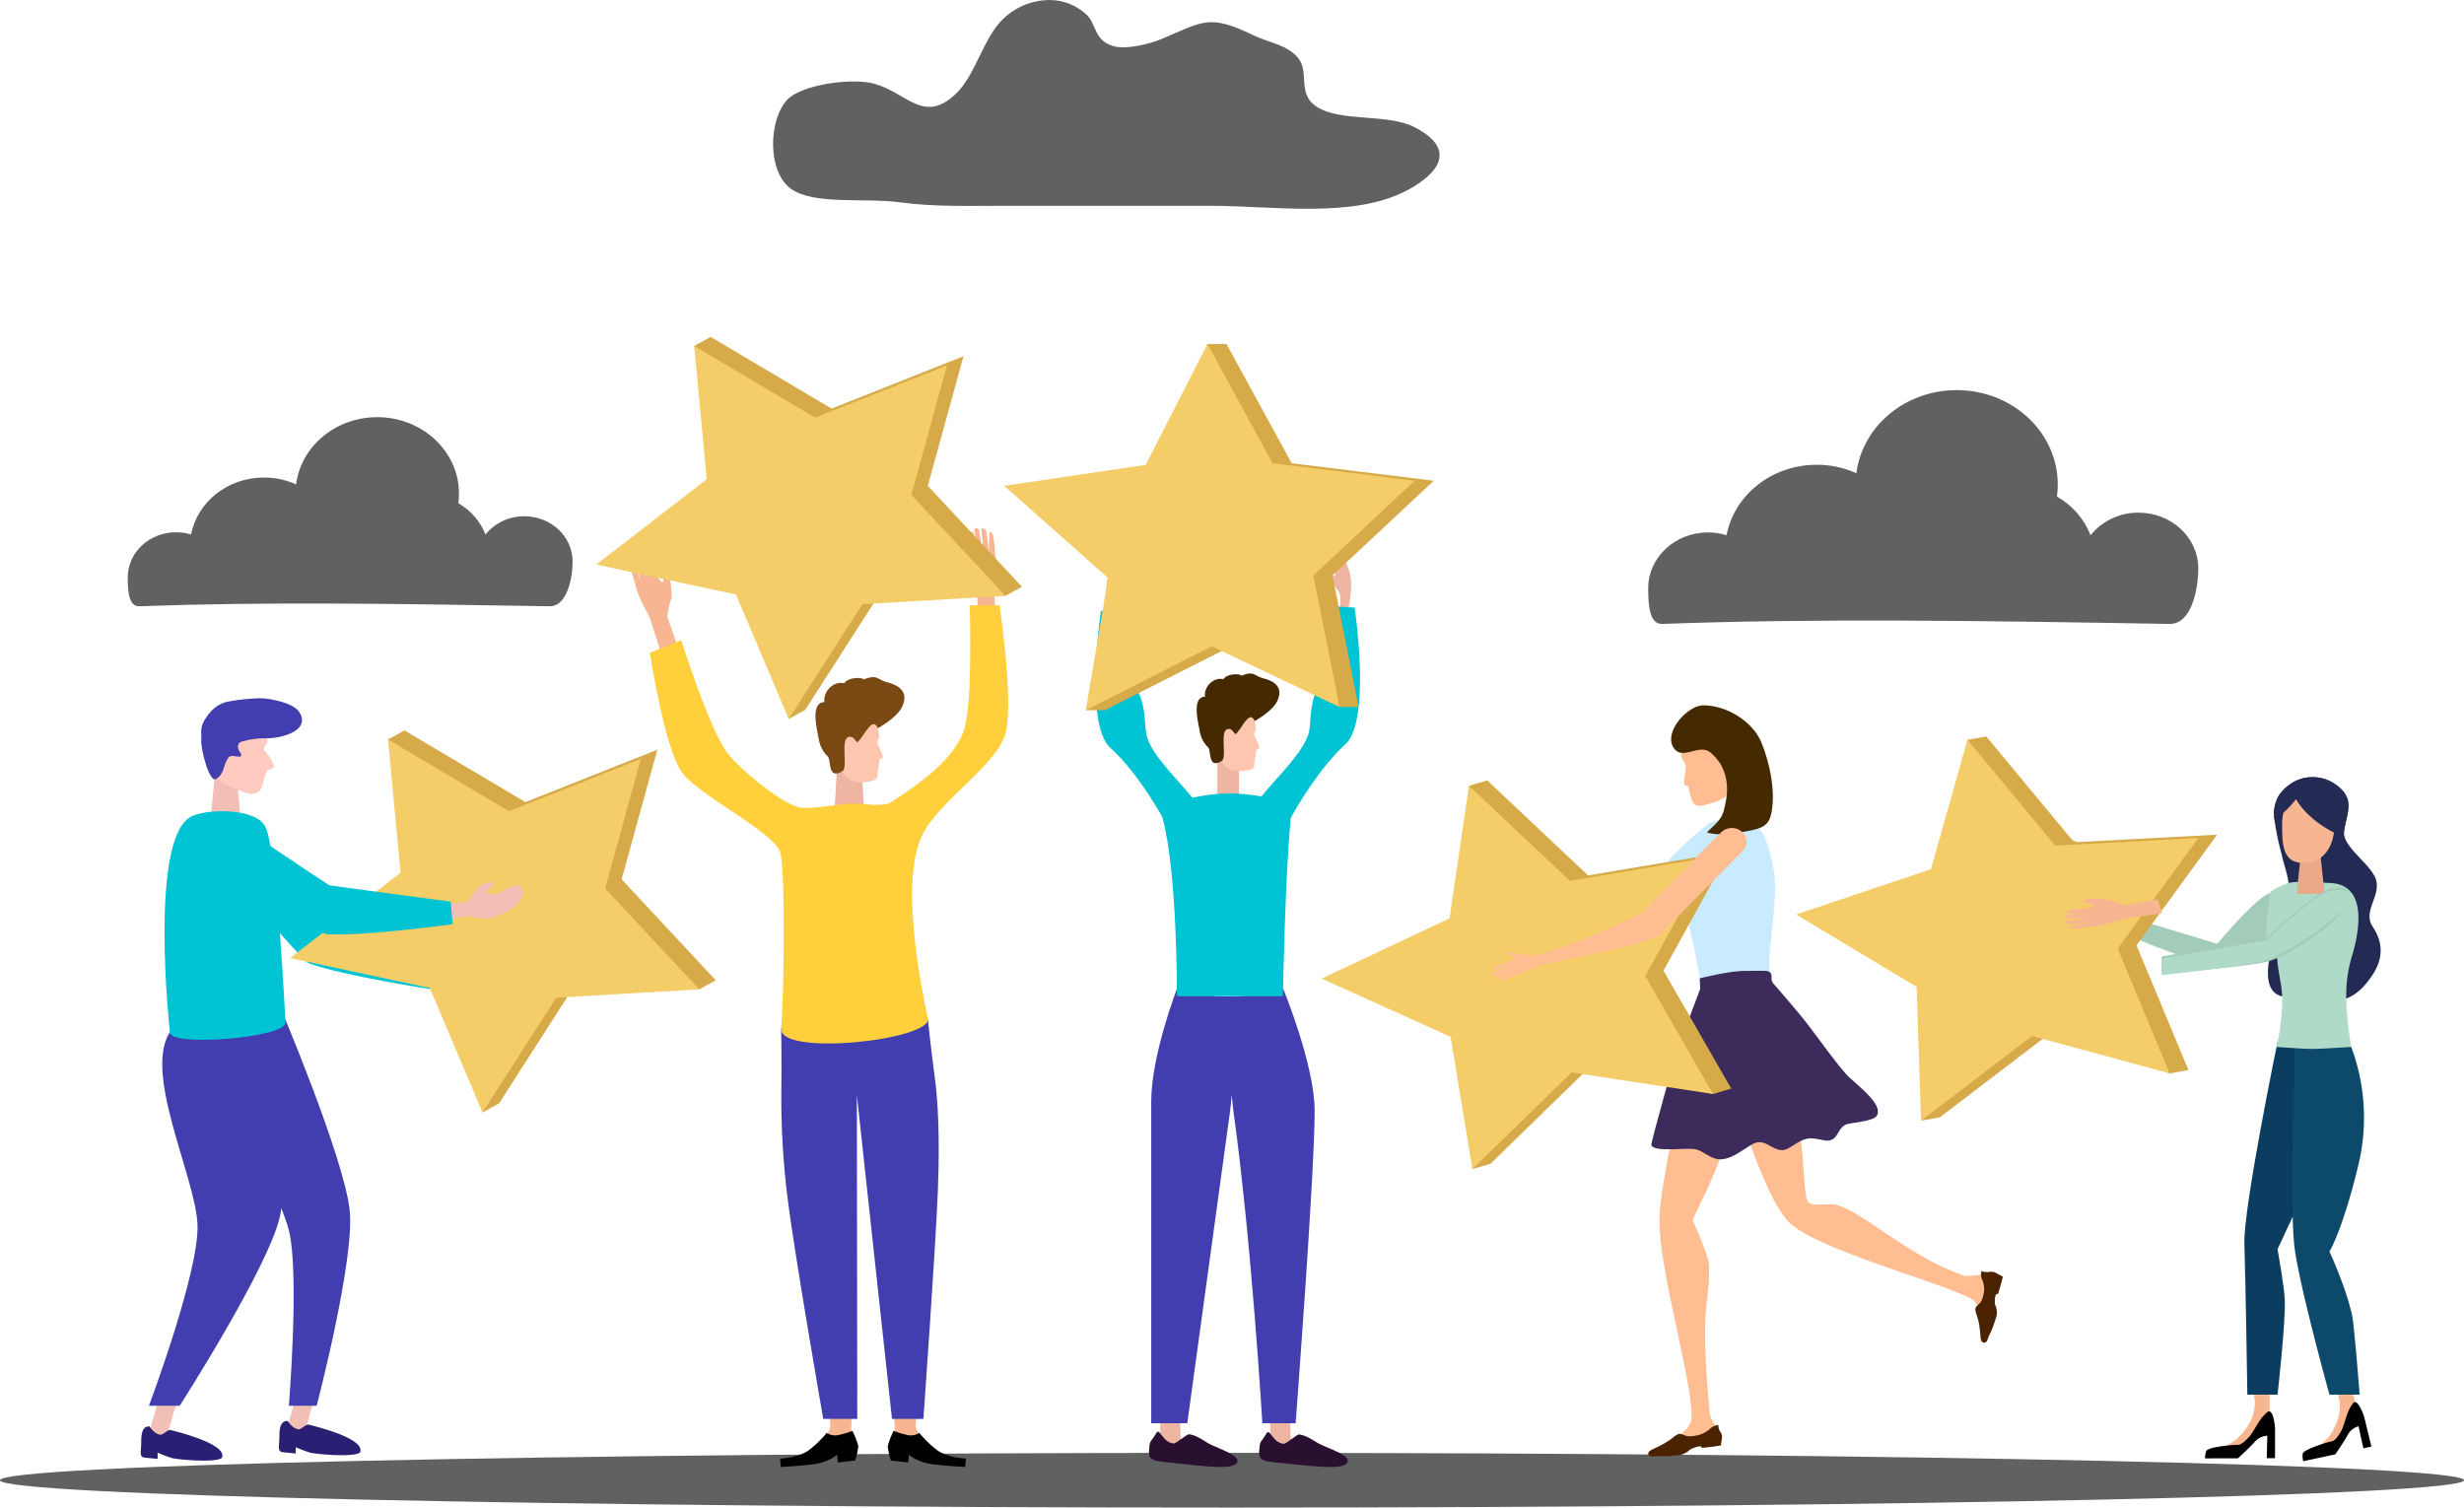
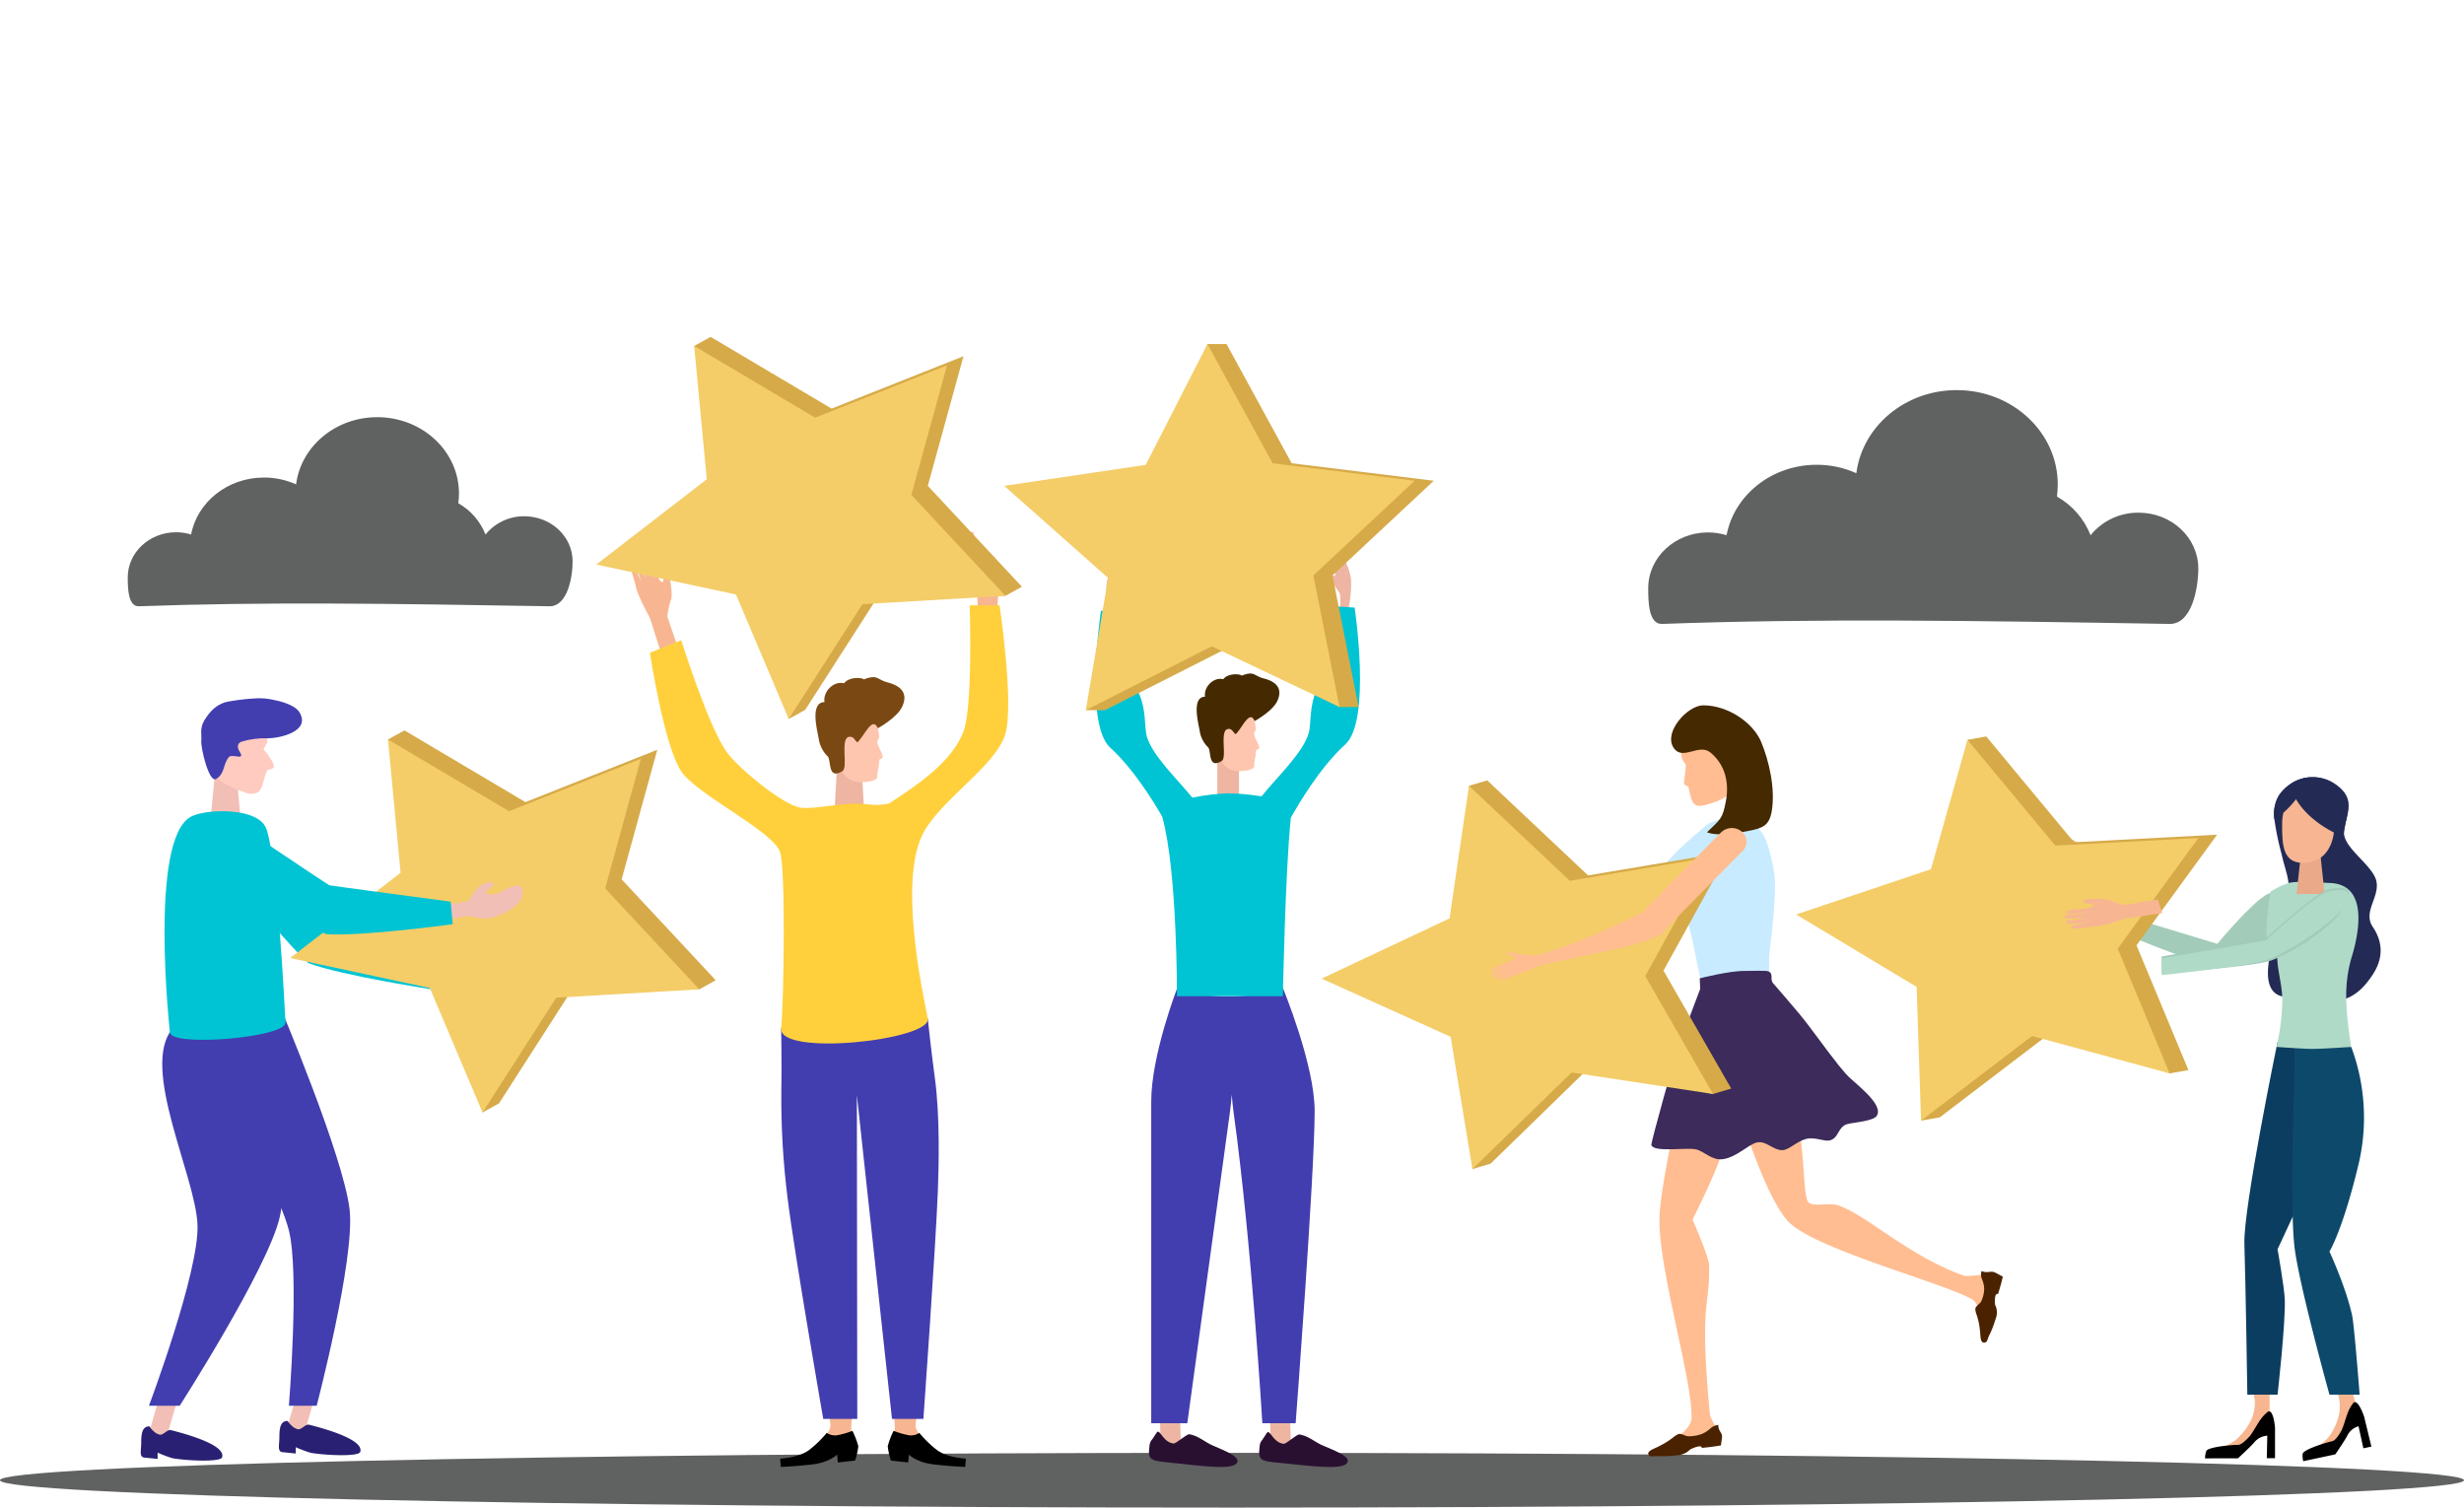
<svg xmlns="http://www.w3.org/2000/svg" xmlns:xlink="http://www.w3.org/1999/xlink" id="Group_5055" data-name="Group 5055" width="606.336" height="370.976" viewBox="0 0 606.336 370.976">
  <defs>
    <clipPath id="clip-path">
      <path id="Path_4415" data-name="Path 4415" d="M3288.914,1004.726a23.75,23.75,0,0,0-9.775-2.079c-11.086,0-20.3,7.48-22.173,17.33a15.649,15.649,0,0,0-4.579-.681c-8.116,0-14.7,6.144-14.7,13.724,0,3.344.091,8.91,3.412,8.79,38.062-1.375,76.039-.825,124.891,0,5.442.092,7.059-8.687,7.059-13.654,0-7.579-6.58-13.723-14.7-13.723a15.032,15.032,0,0,0-11.806,5.55,18.87,18.87,0,0,0-8.275-9.512,21.9,21.9,0,0,0,.2-2.973c0-12.826-11.134-23.223-24.87-23.223-12.731,0-23.226,8.932-24.693,20.45" transform="translate(-3237.69 -984.275)" fill="#606161" />
    </clipPath>
    <clipPath id="clip-path-2">
-       <path id="Path_4416" data-name="Path 4416" d="M2302.556,516.862c-4.194,4.8-6.19,13.134-10.683,17.443-7.9,7.575-11.988-.1-20-2.394-5.61-1.6-18.117.162-21.6,3.963-4.577,4.994-4.877,17.622.946,21.841,5.635,4.084,18.193,2.158,26.959,3.354,8.291,1.131,16.838.839,25.344.839h50.938c15.687,0,35.533,3.274,48.777-4,7.357-4.044,11.946-9.894,1.532-15.3-6.789-3.522-18.355-1.193-24.264-5.141-4.708-3.145-1.658-8.329-4.383-11.839-2.56-3.3-7.408-3.908-10.819-5.559-11.2-5.423-12.435-3.6-22.869.8-2.973,1.252-8.51,2.552-11.492,1.843-5.131-1.221-4.5-5.474-6.9-7.772a13.2,13.2,0,0,0-9.284-3.663,16.515,16.515,0,0,0-12.2,5.593" transform="translate(-2246.842 -511.27)" fill="#606161" />
-     </clipPath>
+       </clipPath>
    <clipPath id="clip-path-3">
      <path id="Path_4417" data-name="Path 4417" d="M1557.62,1033.6a19.214,19.214,0,0,0-7.906-1.682c-8.965,0-16.418,6.049-17.932,14.016a12.646,12.646,0,0,0-3.7-.55c-6.564,0-11.886,4.969-11.886,11.1,0,2.705.075,7.207,2.759,7.11,30.782-1.111,61.5-.667,101,0,4.4.074,5.709-7.026,5.709-11.043,0-6.129-5.321-11.1-11.885-11.1a12.16,12.16,0,0,0-9.549,4.489,15.253,15.253,0,0,0-6.692-7.692,17.781,17.781,0,0,0,.163-2.4c0-10.373-9-18.782-20.113-18.782-10.3,0-18.783,7.224-19.97,16.539" transform="translate(-1516.193 -1017.06)" fill="#606161" />
    </clipPath>
    <clipPath id="clip-path-4">
      <path id="Path_4418" data-name="Path 4418" d="M1371.557,2255.455c0,3.719,135.733,6.733,303.168,6.733s303.168-3.015,303.168-6.733-135.733-6.734-303.168-6.734-303.168,3.015-303.168,6.734" transform="translate(-1371.557 -2248.72)" fill="#606161" />
    </clipPath>
    <clipPath id="clip-path-5">
      <path id="Path_4422" data-name="Path 4422" d="M2694.714,1711.286a39.89,39.89,0,0,1-13.365-1.979s-6.37,16.439-6.37,27.827V1816.3h8.875s8.967-65.488,10.489-76.5c.189-1.361.337-2.824.454-4.343.117,1.519.265,2.981.454,4.343,4.469,32.338,7.075,76.5,7.075,76.5h8.193s4.679-61.46,4.679-76.846c0-11.388-7.821-30.252-7.821-30.252a45.881,45.881,0,0,1-12.661,2.086" transform="translate(-2674.979 -1709.2)" fill="none" />
    </clipPath>
    <linearGradient id="linear-gradient" x1="-14.456" y1="1.279" x2="-14.451" y2="1.279" gradientUnits="objectBoundingBox">
      <stop offset="0" stop-color="#211970" />
      <stop offset="1" stop-color="#423eb0" />
    </linearGradient>
    <clipPath id="clip-path-6">
      <path id="Path_4427" data-name="Path 4427" d="M2666.459,1266.661c-2.089,4.257-1.376,8.619-2.157,11.1-1.517,4.816-7.638,10.486-11.54,15.358a57.912,57.912,0,0,0-8.223-.758,52.671,52.671,0,0,0-8.809,1.074c-3.907-4.758-9.673-10.209-11.138-14.863-.782-2.483-.069-6.843-2.159-11.1-4.055-8.265-3.816-20.322-3.816-20.322l-5.388.322s-4.191,27.831,2.312,33.693c5.581,5.031,10.553,13.081,12.773,16.948,3.758,13.372,3.625,44.184,3.625,44.184h26.068s.6-31.31,1.971-43.932c1.792-3.222,7.215-12.459,13.375-18.012,6.5-5.862,2.312-33.693,2.312-33.693l-5.389-.322s.24,12.057-3.817,20.322" transform="translate(-2611.9 -1246.339)" fill="none" />
    </clipPath>
    <linearGradient id="linear-gradient-2" x1="-7.976" y1="2.407" x2="-7.973" y2="2.407" gradientUnits="objectBoundingBox">
      <stop offset="0" stop-color="#00acac" />
      <stop offset="1" stop-color="#00c4d3" />
    </linearGradient>
    <clipPath id="clip-path-7">
      <path id="Path_4436" data-name="Path 4436" d="M2255.991,1748.6s.172,9.56.039,15.979a196.178,196.178,0,0,0,1.546,25.858c1.663,13.579,8.774,54.317,8.774,54.317h8.373l-.1-79.669,8.642,79.669h7.724s3.033-42.25,3.572-56.333c.218-5.692.538-18.069-.735-27.476-.953-7.044-1.751-14.717-1.751-14.717Z" transform="translate(-2255.991 -1746.226)" fill="none" />
    </clipPath>
    <linearGradient id="linear-gradient-3" x1="-12.485" y1="1.314" x2="-12.479" y2="1.314" xlink:href="#linear-gradient" />
    <clipPath id="clip-path-8">
      <path id="Path_4439" data-name="Path 4439" d="M2306.771,1332.825c-.7-.593-3.839-.56-4.894.952-2.584-.671-5.254,2.1-4.821,4.629-3.639.031-1.794,6.947-1.433,8.968a7.633,7.633,0,0,0,2.247,4.432c.876.927-.113,5.866,3.592,3.6,1.454-.808-.517-7.635,1.426-8.386a1.316,1.316,0,0,1,1.582.58c.351.427.583.855.832.593,1.709-1.791,3.582-6.384,4.881-3.337,0,0,4.719-2.585,5.985-5.3,1.445-3.1.016-5.073-3.576-5.992-1.863-.476-2.319-1.3-3.571-1.3a6.291,6.291,0,0,0-2.25.56" transform="translate(-2294.835 -1332.265)" fill="none" />
    </clipPath>
    <linearGradient id="linear-gradient-4" x1="-20.555" y1="8.393" x2="-20.546" y2="8.393" gradientUnits="objectBoundingBox">
      <stop offset="0" stop-color="#452900" />
      <stop offset="1" stop-color="#7a4913" />
    </linearGradient>
    <clipPath id="clip-path-9">
      <path id="Path_4440" data-name="Path 4440" d="M2186.073,1245.221s.849,25.141-1.6,31.251c-2.75,6.856-9.983,12.191-18.257,17.513a14.521,14.521,0,0,1-5.4.181,30.5,30.5,0,0,0-5.016-.075c-4.027.367-8.44,1.195-11.139.946-4.167-.383-15.169-9.463-18.168-13.415-4.612-6.075-11.4-27.816-11.4-27.816l-7.723,3.091s3.456,22.816,7.723,29.19c3.8,5.682,22.531,14.658,24.312,19.845,1.407,4.1.938,36.614.267,43.341-.709,7.1,37.157,2.911,36.085-2.373-1.746-8.609-6.815-33.293-1.469-44.912,3.942-8.568,18.417-17.222,20.61-25.3,2.072-7.634-1.472-31.471-1.472-31.471Z" transform="translate(-2107.372 -1245.221)" fill="none" />
    </clipPath>
    <linearGradient id="linear-gradient-5" x1="-5.112" y1="2.08" x2="-5.11" y2="2.08" gradientUnits="objectBoundingBox">
      <stop offset="0" stop-color="#de9100" />
      <stop offset="1" stop-color="#ffd03c" />
    </linearGradient>
    <clipPath id="clip-path-10">
      <path id="Path_4445" data-name="Path 4445" d="M1606.464,1358.594c-3.119.427-4.909,2.368-6.328,4.683-1.218,1.986-.63,3.689-.766,4.928-.2,1.84,1.917,10.526,3.622,9.528,2.23-1.3,1.652-3.568,3.162-5.388.322-.389,1.063-.294,1.733-.2,1.006.142,1.852.284.884-1.209-.619-.954-.549-2.064.541-2.41a20.157,20.157,0,0,1,6.372-.819c3.159,0,10.628-1.743,7.87-6.343-1.186-1.977-4.894-2.843-7.148-3.264a15.741,15.741,0,0,0-2.884-.248,52.246,52.246,0,0,0-7.058.741" transform="translate(-1599.345 -1357.852)" fill="none" />
    </clipPath>
    <linearGradient id="linear-gradient-6" x1="-12.674" y1="9.977" x2="-12.666" y2="9.977" xlink:href="#linear-gradient" />
    <clipPath id="clip-path-11">
      <path id="Path_4450" data-name="Path 4450" d="M1576.784,1736.13s23.087,36.342,26.487,49.9c2.635,10.5,0,43.144,0,43.144h6.835s9.471-36.177,8.111-48.228c-1.479-13.106-17.212-50.2-17.212-50.2Z" transform="translate(-1576.784 -1730.741)" fill="none" />
    </clipPath>
    <linearGradient id="linear-gradient-7" x1="-8.008" y1="1.347" x2="-8.003" y2="1.347" xlink:href="#linear-gradient" />
    <clipPath id="clip-path-12">
      <path id="Path_4451" data-name="Path 4451" d="M1545.879,1743.906c-7.8,9.673,5.7,35.976,6.248,48.072.518,11.492-11.95,44.631-11.95,44.631h7.568s21.64-33.718,24.61-46.351c2.877-12.24-1.508-50.1-1.508-50.1s-1.782-.081-4.4-.081c-6.416,0-17.866.486-20.565,3.834" transform="translate(-1540.178 -1740.071)" fill="none" />
    </clipPath>
    <linearGradient id="linear-gradient-8" x1="-8.954" y1="1.354" x2="-8.948" y2="1.354" xlink:href="#linear-gradient" />
    <clipPath id="clip-path-13">
      <path id="Path_4453" data-name="Path 4453" d="M1605.744,1498.906a5.782,5.782,0,0,0-1.2,8.473s22.605,26.507,24.385,27.157c8.366,3.059,30.325,6.412,30.325,6.412s.6-2.577,1.32-5.44c0,0-27-12.119-27.186-12.291-.507-.462-18.57-23.191-18.57-23.191a6.635,6.635,0,0,0-5.142-2.368,6.75,6.75,0,0,0-3.933,1.247" transform="translate(-1603.208 -1497.659)" fill="none" />
    </clipPath>
    <linearGradient id="linear-gradient-9" x1="-4.786" y1="2.783" x2="-4.783" y2="2.783" xlink:href="#linear-gradient-2" />
    <clipPath id="clip-path-14">
      <path id="Path_4454" data-name="Path 4454" d="M1564.25,1496.229c-10.326,5.765-5.106,53.012-5.106,53.012,0,3.7,28.449,1.337,28.449-2.36,0,0-2.019-41.961-4.864-48.057-1.36-2.914-6.17-3.979-10.657-3.979-3.259,0-6.348.562-7.822,1.384" transform="translate(-1557.825 -1494.844)" fill="none" />
    </clipPath>
    <linearGradient id="linear-gradient-10" x1="-9.94" y1="3.107" x2="-9.934" y2="3.107" xlink:href="#linear-gradient-2" />
    <clipPath id="clip-path-15">
      <path id="Path_4458" data-name="Path 4458" d="M1582.63,1498.786a5.8,5.8,0,0,0,1.6,8.415s30.138,18.874,32.045,18.992c8.965.552,30.98-2.46,30.98-2.46s-.266-2.625-.5-5.558c0,0-29.659-3.921-29.895-4.031-.633-.3-25.217-16.854-25.217-16.854a6.765,6.765,0,0,0-3.7-1.089,6.614,6.614,0,0,0-5.312,2.584" transform="translate(-1581.464 -1496.201)" fill="none" />
    </clipPath>
    <linearGradient id="linear-gradient-11" x1="-5.215" y1="2.917" x2="-5.211" y2="2.917" xlink:href="#linear-gradient-2" />
  </defs>
  <g id="Group_4008" data-name="Group 4008" transform="translate(405.592 95.996)" clip-path="url(#clip-path)">
    <path id="Path_4769" data-name="Path 4769" d="M0,0,62.135.157l.325,137.468L.325,137.467Z" transform="translate(-2.202 57.581) rotate(-87.955)" fill="#606161" />
  </g>
  <g id="Group_4010" data-name="Group 4010" transform="translate(190.237)" clip-path="url(#clip-path-2)">
    <path id="Path_4766" data-name="Path 4766" d="M0,0,62.638.246l.634,172.693L.634,172.693Z" transform="matrix(0.055, -0.998, 0.998, 0.055, -4.644, 53.747)" fill="#606161" />
  </g>
  <g id="Group_4012" data-name="Group 4012" transform="translate(31.435 102.65)" clip-path="url(#clip-path-3)">
    <path id="Path_4770" data-name="Path 4770" d="M0,0,50.251.127,50.514,111.3.263,111.176Z" transform="translate(-1.781 46.568) rotate(-87.955)" fill="#606161" />
  </g>
  <g id="Group_4014" data-name="Group 4014" transform="translate(0 357.508)" clip-path="url(#clip-path-4)">
    <rect id="Rectangle_1663" data-name="Rectangle 1663" width="606.335" height="13.467" transform="translate(0)" fill="#606161" />
  </g>
  <path id="Path_4419" data-name="Path 4419" d="M2876.532,1182.474c1.231-.228,2.789,2.221,3.479,5.471s-.767,9-.647,10.169c.07.687-1.839.466-1.949.076-.185-.654.447-5.241-.147-6.146-.908-1.385-3.307-4.33-2.92-4.9.406-.6,1.181.725,1.732.835.366.072.094-.8.073-1.038-.2-2.391-.6-4.283.38-4.465" transform="translate(-2547.693 -1046.241)" fill="#edb5a2" />
  <path id="Path_4772" data-name="Path 4772" d="M0,0,4.965.008l.03,17.155L.03,17.155Z" transform="translate(285.236 341.401) rotate(-1.415)" fill="#edb5a2" />
  <path id="Path_4420" data-name="Path 4420" d="M2694.2,2254.431c-.264,2.05-6.357,1.448-13.862.609s-8.327-.354-7.8-4.468c.167-1.3.48-1.056,1.716-3.127.826-1.384,1.442,2.289,4.194,2.6.63.07,3.266-2.365,3.88-2.274,2.2.328,3.864,1.936,5.628,2.7,3.625,1.56,6.4,2.7,6.242,3.966" transform="translate(-2389.674 -1894.84)" fill="#291031" />
  <path id="Path_4771" data-name="Path 4771" d="M0,0,4.964.01,5,17.166l-4.964-.01Z" transform="translate(312.241 341.502) rotate(-1.811)" fill="#edb5a2" />
  <path id="Path_4421" data-name="Path 4421" d="M2819.005,2254.81c-.249,2.052-6.346,1.489-13.857.7s-8.329-.3-7.831-4.418c.156-1.3.472-1.06,1.694-3.138.815-1.389,1.459,2.28,4.211,2.57.63.066,3.248-2.387,3.864-2.3,2.2.314,3.879,1.911,5.649,2.661,3.635,1.537,6.423,2.663,6.271,3.927" transform="translate(-2487.346 -1895.242)" fill="#291031" />
  <g id="Group_4018" data-name="Group 4018" transform="translate(283.29 243.12)" clip-path="url(#clip-path-5)">
    <rect id="Rectangle_1667" data-name="Rectangle 1667" width="40.217" height="107.098" transform="translate(0)" fill="url(#linear-gradient)" />
  </g>
  <path id="Path_4423" data-name="Path 4423" d="M2755.133,1422.859V1434.8a4.138,4.138,0,0,1-2.667.81,4.7,4.7,0,0,1-2.67-.81v-11.938Z" transform="translate(-2450.245 -1237.852)" fill="#edb5a2" />
  <path id="Path_4424" data-name="Path 4424" d="M2757.128,1370.14c0,.839,1.235,2.606,1.242,3.419,0,.639-.747.246-.775.839-.087,1.839-.417,1.962-.466,3.767-.027.984-3.015,1.391-4.841,1.1-2.89-.457-4.7-3.778-4.7-8.867s1.719-8.084,4.649-8.084c2.716,0,5,2.276,5.32,6.663.024.345-.428.789-.428,1.161" transform="translate(-2448.516 -1189.596)" fill="#ffc6af" />
  <path id="Path_4425" data-name="Path 4425" d="M2742.955,1329.124c-2.48-.634-2.277-1.938-5.409-.691-.654-.552-3.568-.521-4.55.885-2.4-.624-4.884,1.955-4.48,4.3-3.383.029-1.668,6.457-1.333,8.335a7.093,7.093,0,0,0,2.088,4.12c.815.862-.1,5.452,3.34,3.347,1.351-.751-.482-7.1,1.324-7.8,1.375-.531,1.777,1.58,2.244,1.091,1.588-1.665,3.329-5.935,4.536-3.1,0,0,4.386-2.4,5.563-4.923,1.343-2.878.016-4.716-3.324-5.57" transform="translate(-2431.975 -1162.175)" fill="#452900" />
  <path id="Path_4426" data-name="Path 4426" d="M2627.826,1188.471c-1.231-.228-2.79,2.221-3.479,5.47s.767,9,.647,10.169c-.071.687,1.839.466,1.95.076.185-.654-.448-5.241.146-6.145.909-1.385,3.307-4.331,2.92-4.9-.406-.6-1.181.726-1.732.835-.365.072-.093-.8-.073-1.037.2-2.391.6-4.283-.379-4.465" transform="translate(-2351.916 -1051.021)" fill="#edb5a2" />
  <g id="Group_4022" data-name="Group 4022" transform="translate(269.581 149.182)" clip-path="url(#clip-path-6)">
    <rect id="Rectangle_1669" data-name="Rectangle 1669" width="70.818" height="95.959" transform="translate(-2.862 0)" fill="url(#linear-gradient-2)" />
  </g>
  <path id="Path_4428" data-name="Path 4428" d="M2612.666,1017.753h-4.7l-26.727-14.934-30.994,15.711h-4.7L2555.74,986l-25.579-22.669,34.83-5.168,10.48-29.721h4.7l16.027,29.333,34.963,4.3-24.923,23.3Z" transform="translate(-2278.346 -843.777)" fill="#d6aa49" />
  <path id="Path_4429" data-name="Path 4429" d="M2591.026,1017.753l-31.43-14.934-30.993,15.711L2534.1,986l-25.578-22.669,34.828-5.168,15.185-29.721,16.027,29.333,34.963,4.3-24.924,23.3Z" transform="translate(-2261.411 -843.777)" fill="#f4cd68" />
  <path id="Path_4430" data-name="Path 4430" d="M2094.108,1196.692a19.942,19.942,0,0,1,.932-4.184c.481-1.022-.328-7.292-1.31-7.243-1.01.049-.132,3.414-1,2.93-1.5-.841-1.665-5.928-2.585-6.649-.168-.131-.706-.259-.845,0-.242.45,1.207,5.489,1.207,5.489a45.606,45.606,0,0,1-1.706-5.8c-.084-.653-1.12-.309-1.017.322.258,1.593,1.034,5.6,1.034,5.6a52.5,52.5,0,0,1-1.7-5.517c-.119-.572-1.072.176-.958.74.362,1.787,1.466,5.827,1.466,5.827s-1.92-5.508-2.379-5.361c-1,.322.845,4.894,1.155,6.6.374,2.058,3.424,7.586,3.424,7.586l3.178,9.958,4.046-1.717Z" transform="translate(-1929.902 -1044.989)" fill="#f7b691" />
-   <path id="Path_4431" data-name="Path 4431" d="M2463.04,1168.487a20.93,20.93,0,0,0-2.415-3.63c-.828-.8-2.376-6.953-1.436-7.223.968-.278,1.381,3.163,2.018,2.43,1.1-1.272-.618-6.1-.019-7.073.109-.176.567-.47.793-.272.393.347.888,5.543.888,5.543a44.966,44.966,0,0,0-.531-5.99c-.162-.641.938-.651,1.073-.025.345,1.58,1.089,5.59,1.089,5.59a51.506,51.506,0,0,0-.437-5.726c-.1-.575,1.071-.179,1.171.387.319,1.794.77,5.943.77,5.943s-.225-5.789.261-5.8c1.057-.019,1.008,4.866,1.345,6.568.405,2.053-.423,8.222-.423,8.222l.682,10.372-4.431-.313Z" transform="translate(-2222.569 -1021.793)" fill="#f7b691" />
+   <path id="Path_4431" data-name="Path 4431" d="M2463.04,1168.487a20.93,20.93,0,0,0-2.415-3.63c-.828-.8-2.376-6.953-1.436-7.223.968-.278,1.381,3.163,2.018,2.43,1.1-1.272-.618-6.1-.019-7.073.109-.176.567-.47.793-.272.393.347.888,5.543.888,5.543c-.162-.641.938-.651,1.073-.025.345,1.58,1.089,5.59,1.089,5.59a51.506,51.506,0,0,0-.437-5.726c-.1-.575,1.071-.179,1.171.387.319,1.794.77,5.943.77,5.943s-.225-5.789.261-5.8c1.057-.019,1.008,4.866,1.345,6.568.405,2.053-.423,8.222-.423,8.222l.682,10.372-4.431-.313Z" transform="translate(-2222.569 -1021.793)" fill="#f7b691" />
  <path id="Path_4432" data-name="Path 4432" d="M2313.076,2200.561c2.01,1.162.8,5.2.815,8.715.008,1.882,1.941,3.614,1.392,4.677-.483.936-2.664,1.347-3.762,1.5-1.181.17-4.973-2.975-3.042-5.968,1.045-1.617-1.192-6.03,0-7.555.712-.91,3.571-1.966,4.6-1.374" transform="translate(-2104.424 -1857.581)" fill="#f7b691" />
  <path id="Path_4433" data-name="Path 4433" d="M2272.607,2246.124a19.982,19.982,0,0,1,1.448,3.764,16.294,16.294,0,0,1-.787,3.551l-4.249.463-.174-1.924s-1.9,1.958-6.284,2.434-7.559.6-7.559.6l-.186-2.054s4.689-.182,7.273-2.223a27.4,27.4,0,0,0,4.2-4.108,3.632,3.632,0,0,0,2.679.563,20.334,20.334,0,0,0,3.641-1.062" transform="translate(-2062.847 -1894.035)" />
  <path id="Path_4434" data-name="Path 4434" d="M2380.13,2200.561c-2.01,1.162-.8,5.2-.815,8.715-.009,1.882-1.941,3.614-1.392,4.677.483.936,2.664,1.347,3.762,1.5,1.181.17,4.974-2.975,3.042-5.968-1.045-1.617,1.192-6.03,0-7.555-.712-.91-3.571-1.966-4.6-1.374" transform="translate(-2159.119 -1857.581)" fill="#f7b691" />
  <path id="Path_4435" data-name="Path 4435" d="M2378.1,2246.124a20,20,0,0,0-1.447,3.764,16.294,16.294,0,0,0,.787,3.551l4.249.463.174-1.924s1.9,1.958,6.285,2.434,7.558.6,7.558.6l.186-2.054s-4.688-.182-7.272-2.223a27.346,27.346,0,0,1-4.2-4.108,3.636,3.636,0,0,1-2.681.563,20.36,20.36,0,0,1-3.642-1.062" transform="translate(-2158.2 -1894.035)" />
  <g id="Group_4026" data-name="Group 4026" transform="translate(192.226 250.634)" clip-path="url(#clip-path-7)">
    <rect id="Rectangle_1671" data-name="Rectangle 1671" width="39.262" height="98.526" transform="translate(-0.153)" fill="url(#linear-gradient-3)" />
  </g>
  <path id="Path_4437" data-name="Path 4437" d="M2323.139,1426.263l.709,12.842a8.714,8.714,0,0,1-3.577.872,9.8,9.8,0,0,1-3.581-.872l.708-12.842Z" transform="translate(-2111.271 -1240.565)" fill="#edb5a2" />
  <path id="Path_4438" data-name="Path 4438" d="M2327.838,1377.7c0,.9,1.329,2.8,1.336,3.679.005.688-.8.266-.834.9-.094,1.978-.448,2.11-.5,4.052-.029,1.059-3.243,1.5-5.208,1.186-3.108-.491-5.058-4.065-5.058-9.54s1.85-8.7,5-8.7c2.922,0,5.38,2.449,5.723,7.169.026.371-.46.85-.46,1.249" transform="translate(-2111.961 -1195.146)" fill="#ffc6af" />
  <g id="Group_4030" data-name="Group 4030" transform="translate(200.669 166.621)" clip-path="url(#clip-path-8)">
    <rect id="Rectangle_1673" data-name="Rectangle 1673" width="24.196" height="25.44" transform="translate(-1.418 -0.033)" fill="url(#linear-gradient-4)" />
  </g>
  <g id="Group_4032" data-name="Group 4032" transform="translate(159.924 148.955)" clip-path="url(#clip-path-9)">
    <rect id="Rectangle_1674" data-name="Rectangle 1674" width="89.599" height="111.155" fill="url(#linear-gradient-5)" />
  </g>
  <path id="Path_4441" data-name="Path 4441" d="M2166.048,981.211l-4.05,2.233-31.146-.173-18.136,28.241-4.05,2.233-8.924-32.854-34.368-7.38,27.178-20.984-7.154-30.569,4.05-2.233,29.771,17.652,32.45-12.893-8.779,31.893Z" transform="translate(-1914.577 -836.829)" fill="#d6aa49" />
  <path id="Path_4442" data-name="Path 4442" d="M2147.412,992.214l-35.2,2.059-18.136,28.241-12.974-30.621-34.369-7.38,27.178-20.984-3.1-32.8,29.77,17.652,32.45-12.893-8.779,31.893Z" transform="translate(-1899.991 -845.599)" fill="#f4cd68" />
  <path id="Path_4443" data-name="Path 4443" d="M1617.53,1447.933c0,1.343-2.138,2.476-3.577,2.476s-3.668-1.089-3.668-2.432l1.064-11.142a2.61,2.61,0,0,1,5.208,0Z" transform="translate(-1558.4 -1247.053)" fill="#f2bfb6" />
  <path id="Path_4444" data-name="Path 4444" d="M1626.207,1387.774c-1.606,4.036-.834,5.849-4.36,5.849,0,0-8.938-2.557-8.938-5.849v-8.613c0-3.292,1.262-5.962,4.789-5.962h2.123a6.185,6.185,0,0,1,6.385,5.962v1.815l-.938,1.637s2.959,3.32,2.5,4.52c-.143.376-1.566.641-1.566.641" transform="translate(-1560.453 -1198.271)" fill="#ffcbc0" />
  <g id="Group_4036" data-name="Group 4036" transform="translate(49.508 171.814)" clip-path="url(#clip-path-10)">
    <rect id="Rectangle_1676" data-name="Rectangle 1676" width="27.394" height="20.878" transform="translate(-0.426)" fill="url(#linear-gradient-6)" />
  </g>
  <path id="Path_4446" data-name="Path 4446" d="M1540.218,2212.24c-.214.744.581,1.59,1.776,1.89s2.336-.058,2.551-.8l2.381-8.26c.215-.744-.58-1.591-1.775-1.89s-2.337.059-2.551.8Z" transform="translate(-1503.533 -1859.719)" fill="#f2bfb6" />
  <path id="Path_4447" data-name="Path 4447" d="M1550.9,2248.285c-.382,1.222-8.6.857-12.189.225a30.587,30.587,0,0,1-3.676-1.376l0,1.549-2.911-.3c-1.776,0-1.121-1.511-1.121-3.719s.243-4,2.02-4c0,0,1.143,1.806,2.573,2.049.861.147,1.825-1.34,2.708-1.118,5.22,1.313,13.484,3.866,12.6,6.693" transform="translate(-1496.251 -1889.68)" fill="#292073" />
  <path id="Path_4448" data-name="Path 4448" d="M1696.659,2205.677c-.215.744.58,1.59,1.775,1.891s2.337-.059,2.552-.8l2.381-8.26c.215-.744-.58-1.59-1.775-1.89s-2.337.059-2.552.8Z" transform="translate(-1625.973 -1854.488)" fill="#f2bfb6" />
  <path id="Path_4449" data-name="Path 4449" d="M1707.338,2241.718c-.382,1.223-8.6.858-12.189.225a30.461,30.461,0,0,1-3.675-1.375l0,1.549-2.911-.3c-1.776,0-1.122-1.512-1.122-3.72s.244-4,2.02-4c0,0,1.143,1.806,2.574,2.05.861.147,1.825-1.34,2.708-1.117,5.22,1.313,13.484,3.865,12.6,6.692" transform="translate(-1618.691 -1884.446)" fill="#292073" />
  <g id="Group_4040" data-name="Group 4040" transform="translate(44.605 247.492)" clip-path="url(#clip-path-11)">
    <rect id="Rectangle_1678" data-name="Rectangle 1678" width="42.793" height="98.431" transform="translate(0)" fill="url(#linear-gradient-7)" />
  </g>
  <g id="Group_4042" data-name="Group 4042" transform="translate(36.648 249.386)" clip-path="url(#clip-path-12)">
    <rect id="Rectangle_1679" data-name="Rectangle 1679" width="37.151" height="96.537" transform="translate(-2.095)" fill="url(#linear-gradient-8)" />
  </g>
  <g id="Group_4046" data-name="Group 4046" transform="translate(50.348 200.187)" clip-path="url(#clip-path-13)">
    <path id="Path_4767" data-name="Path 4767" d="M0,0,68.086,2.211l2.3,72.651L2.3,72.651Z" transform="matrix(0.57, -0.822, 0.822, 0.57, -22.554, 29.218)" fill="url(#linear-gradient-9)" />
  </g>
  <g id="Group_4048" data-name="Group 4048" transform="translate(40.484 199.616)" clip-path="url(#clip-path-14)">
    <rect id="Rectangle_1682" data-name="Rectangle 1682" width="33.669" height="58.093" transform="translate(-3.901 0)" fill="url(#linear-gradient-10)" />
  </g>
  <path id="Path_4455" data-name="Path 4455" d="M1819.387,1458.342l-4.05,2.233-31.146-.174-18.137,28.241-4.05,2.233-8.923-32.854-34.368-7.38,27.178-20.984-7.155-30.569,4.05-2.232,29.771,17.652,32.45-12.893-8.779,31.894Z" transform="translate(-1643.259 -1217.126)" fill="#d6aa49" />
  <path id="Path_4456" data-name="Path 4456" d="M1800.749,1469.343l-35.2,2.059-18.136,28.241-12.974-30.621-34.368-7.38,27.178-20.983-3.1-32.8,29.771,17.652,32.45-12.893-8.779,31.893Z" transform="translate(-1628.674 -1225.894)" fill="#f4cd68" />
  <path id="Path_4457" data-name="Path 4457" d="M1880.975,1582.376c-.909.278-2.467,1.41-3.369,1.632-.524.128-2.776.023-2.474-.448.382-.6,2.329-1.738,1.859-2.229-.388-.405-2.361-.232-3.82,1.15a12.779,12.779,0,0,0-2.318,3.268l-6.929,1.123a1.97,1.97,0,0,0-1.7,2.259,2.083,2.083,0,0,0,2.418,1.589s5.452-1.6,7.227-1.172a12.112,12.112,0,0,0,3.77.521,16.783,16.783,0,0,0,5.833-2.464c2.079-1.453,2.957-2.714,2.627-4.484s-1.291-1.3-3.12-.744" transform="translate(-1755.553 -1364.009)" fill="#f2bfb6" />
  <g id="Group_4052" data-name="Group 4052" transform="translate(45.621 199.892)" clip-path="url(#clip-path-15)">
    <path id="Path_4768" data-name="Path 4768" d="M0,0,62.995,2.08,65.3,73.485,2.309,71.405Z" transform="translate(-16.485 19.843) rotate(-53.71)" fill="url(#linear-gradient-11)" />
  </g>
  <path id="Path_4459" data-name="Path 4459" d="M3688.426,1529.243a18.494,18.494,0,0,1-2.592-2.7c-.505-.821-5.5-3.457-5.957-2.806-.472.669,2.431,1.8,1.64,2.111-1.371.537-5.173-1.918-6.163-1.693-.179.041-.544.319-.425.539.208.38,4.622,1.99,4.622,1.99a45.711,45.711,0,0,1-5.1-1.825c-.52-.275-.79.558-.275.81,1.3.637,4.616,2.155,4.616,2.155s-3.139-.918-4.889-1.691c-.478-.21-.411.773.059.983,1.489.667,5,1.995,5,1.995s-4.993-1.545-5.115-1.178c-.268.8,4,1.922,5.408,2.581,1.694.8,7.27,1.631,7.27,1.631l8.882,2.979.777-3.443Z" transform="translate(-3173.249 -1318.177)" fill="#f7b691" />
  <path id="Path_4460" data-name="Path 4460" d="M3783.073,1521.407c-2.27,4.318-10.48,11.59-15.5,12.68-4.943,1.073-23.634-7.144-23.634-7.144l.426-4.461,21.156,6.406s8.505-10.272,12.373-12.258c1.134-.583,4.262-.854,5.177,0s.564,3.706,0,4.777" transform="translate(-3219.89 -1296.637)" fill="#a2ccb9" />
  <path id="Path_4461" data-name="Path 4461" d="M3518.3,1486.31l-4.621.819-29.239-10.02-27.313,20.83-4.622.819,3.53-33.733-29.656-17.82,33.186-11.141,4.365-31.024,4.621-.819,21.6,26.028,35.208-1.861-19.834,27.228Z" transform="translate(-2979.776 -1222.996)" fill="#d6aa49" />
  <path id="Path_4462" data-name="Path 4462" d="M3497.038,1490.344l-33.86-9.2-27.314,20.83-1.092-32.914-29.656-17.82L3438.3,1440.1l8.986-31.843,21.6,26.029,35.208-1.86-19.835,27.227Z" transform="translate(-2963.136 -1226.212)" fill="#f4cd68" />
  <path id="Path_4463" data-name="Path 4463" d="M3922.573,1416.9l7.468,1.641c6-.534,8.939-2.042,12.212-6.913,2.7-4.026,2.79-7.976.11-11.992-2.43-3.649,1.753-7.259.917-11.185-.837-3.9-7.938-8.006-7.98-11.928a3.427,3.427,0,0,1,.036-.519c.726-4.635,2.838-7.9-2.129-11.374a9.623,9.623,0,0,0-6.381-1.746,9.993,9.993,0,0,0-4.628,1.617,10.254,10.254,0,0,0-2.907,2.858,9.008,9.008,0,0,0-1.108,5.845,66.122,66.122,0,0,0,1.78,8.619c1.117,5.1,2.722,7.121.932,12.471-2.028,6.068-9.443,23.766,1.679,22.6" transform="translate(-3358.504 -1171.609)" fill="#232b55" />
  <path id="Path_4464" data-name="Path 4464" d="M3860.97,2178.342v11.105l-7.088,3.473-7.087,1.113a18.349,18.349,0,0,0,5.626-2.565,14.864,14.864,0,0,0,4-5.083,10.356,10.356,0,0,0,.895-4.914c-.021-.473-.729-3.13-.729-3.13Z" transform="translate(-3302.468 -1836.976)" fill="#f7b68f" />
  <path id="Path_4465" data-name="Path 4465" d="M3853.692,2210.564c1.322-.49,1.669,3.958,1.669,3.958v7.532h-2.025l.124-5.532a4.51,4.51,0,0,0-3.21,1.638c-.828,1-4,3.923-4,3.923l-8.1.018a4.943,4.943,0,0,1,.313-1.839c.564-1.039,6.818-1.514,7.784-1.486.877.025,2.206-1.39,2.783-2.008.652-.7,1.937-3.031,2.479-3.81a9.566,9.566,0,0,1,2.179-2.394" transform="translate(-3295.528 -1863.236)" />
  <path id="Path_4466" data-name="Path 4466" d="M3977.031,2166.716l1.675,6.914.951,3.917-6.09,4.849-6.65,2.547a17.647,17.647,0,0,0,4.882-3.663,14.321,14.321,0,0,0,2.7-5.782,10.3,10.3,0,0,0-.291-4.978c-.132-.457-1.452-2.9-1.452-2.9Z" transform="translate(-3398.906 -1827.491)" fill="#f7b68f" />
  <path id="Path_4467" data-name="Path 4467" d="M3972.336,2198.294c1.173-.75,2.565,3.516,2.565,3.516l.559,2.3,1.222,5.042-1.974.417-1.188-5.421a4.345,4.345,0,0,0-2.744,2.26c-.571,1.146-2.972,4.652-2.972,4.652l-7.893,1.687a4.917,4.917,0,0,1-.13-1.858c.3-1.131,6.292-2.884,7.24-3.056.863-.156,1.823-1.81,2.24-2.532.471-.816,1.171-3.357,1.515-4.227a9.129,9.129,0,0,1,1.56-2.784" transform="translate(-3393.133 -1853.183)" />
  <path id="Path_4468" data-name="Path 4468" d="M3895.333,1716.731s-8.459,40.846-8.162,49.72.728,37.086.728,37.086h7.434s1.973-17.46,1.782-23.3c-.1-3.147-1.782-12.481-1.782-12.481l12.886-27.733v-14.7l-3.051-8.1Z" transform="translate(-3334.877 -1460.344)" fill="#0b3d60" />
  <path id="Path_4469" data-name="Path 4469" d="M3961.442,1717.962a49.778,49.778,0,0,1,1.767,29c-3.861,16.086-7.128,21.355-7.128,21.355s4.11,8.867,5.593,15.818c.514,2.412,1.832,19.4,1.832,19.4h-7.425s-7.531-27.155-8.613-36.426c-1.229-10.522,0-42.337,0-42.337v-8.043Z" transform="translate(-3382.852 -1460.344)" fill="#0d496b" />
  <path id="Path_4470" data-name="Path 4470" d="M3935.515,1543.373a85.722,85.722,0,0,1-1.235-12.171,33.668,33.668,0,0,1,1.235-9.584c.733-2.363,5.734-18.185-5.246-18.582-2.538-.092-7.7-.6-10.159,0a18.592,18.592,0,0,0-4.49,2.167s-1.232,8.381-.949,10.867c.288,2.535,2.56,4.03,2.665,5.928.169,3.062,1.253,6.62,1.214,9.944a55.06,55.06,0,0,1-1.419,11.429s6.613.494,8.818.494c2.391,0,9.566-.494,9.566-.494" transform="translate(-3356.928 -1285.756)" fill="#b0dac8" />
  <path id="Path_4471" data-name="Path 4471" d="M3959.272,1475.065l-1.059-9.922h-4.777l-1.059,9.922Z" transform="translate(-3387.234 -1255.073)" fill="#eaa988" />
  <path id="Path_4472" data-name="Path 4472" d="M3934.3,1389.979c0,5.193,0,10.539,6.8,9.4,3.7-.616,6.071-4.134,6.071-9.327s-2.68-8.082-6.435-8.082-6.434,2.812-6.434,8.006" transform="translate(-3372.718 -1187.213)" fill="#f7b691" />
  <path id="Path_4473" data-name="Path 4473" d="M3945.021,1364.509a5.206,5.206,0,0,0,.376,1.869c2.854,7.17,11.438,10.652,11.438,10.652l1.287-.5a3.561,3.561,0,0,1,.037-.519c.726-4.635,2.838-7.9-2.129-11.374a9.7,9.7,0,0,0-11.01-.128" transform="translate(-3381.327 -1171.619)" fill="#232b55" />
  <path id="Path_4474" data-name="Path 4474" d="M3924.424,1373.356c4.243-2.561,7.1-7.205,8.643-10.32a10,10,0,0,0-4.628,1.617,10.278,10.278,0,0,0-2.907,2.858,9.011,9.011,0,0,0-1.107,5.845" transform="translate(-3364.746 -1171.763)" fill="#232b55" />
  <path id="Path_4475" data-name="Path 4475" d="M3723.958,1602.543a20.219,20.219,0,0,1-3.668-1.186c-.868-.488-6.6-.532-6.667.245-.064.8,3.061.473,2.531,1.1-.919,1.09-5.52.666-6.268,1.311-.137.118-.31.526-.092.664.38.238,5.075-.354,5.075-.354a46.726,46.726,0,0,1-5.4.714c-.6-.005-.4.845.179.833,1.463-.03,5.156-.207,5.156-.207s-3.222.619-5.155.737c-.527.032.042.861.564.832,1.648-.09,5.407-.519,5.407-.519s-5.169.911-5.085,1.288c.181.82,4.5-.134,6.069-.192,1.894-.072,7.2-1.868,7.2-1.868l9.314-1.417-1.109-3.364Z" transform="translate(-3201.051 -1379.841)" fill="#f7b691" />
  <path id="Path_4476" data-name="Path 4476" d="M3828.667,1515.585c-1.36,4.292-12.372,11.275-17.73,13.242-4.389,1.611-26.988,3.12-26.988,3.12v-4.1l25.685-4.451s10.632-9.956,14.711-11.793c1.2-.542,4.576-1.021,5.346,0s-.648,2.8-1.023,3.983" transform="translate(-3252.011 -1292.49)" fill="#a2ccb9" />
  <path id="Path_4477" data-name="Path 4477" d="M3827.909,1518.94c-3.3,3.645-12.462,9.891-17.821,11.858-4.388,1.61-26.138,3.833-26.138,3.833v-4.1l25.685-4.45s10.632-9.956,14.71-11.794c1.2-.543,4.577-1.021,5.347,0s-.927,3.71-1.782,4.653" transform="translate(-3252.011 -1294.681)" fill="#b0dac8" />
  <path id="Path_4478" data-name="Path 4478" d="M3213.582,1601.915c.066-.059.154-.132.266-.225-.086.066-.177.142-.266.225" transform="translate(-2813.23 -1380.389)" fill="#edae83" />
  <path id="Path_4479" data-name="Path 4479" d="M3213.254,1602.8c-.036.032-.068.061-.09.083.03-.03.059-.056.09-.083" transform="translate(-2812.903 -1381.272)" fill="#edae83" />
  <path id="Path_4480" data-name="Path 4480" d="M3101.9,1516.536a3.789,3.789,0,0,0-5.071-.606c-12.562,9.068-20.122,14.6-22.544,16.493-2.782.628-14.128,4.741-26.829,6.286-2.7.328-7.644-2.248-7.779-1.683-.232.972.983.593,1.416,1.158.36.471-.071.667-.475.809-2.273.8-6.518,1.185-5.323,1.927.163.1,5.068-.784,5.068-.784s-5.873,1.135-5.66,1.881c.113.392,5.758-.753,5.758-.753s-5.3.948-5.116,1.6c.135.487,5.29-.682,5.29-.682s-3.932.82-3.666,1.415c.17.381,6.262-1.641,11.432-2.272,2.784-.34,18.992-.945,22.125-1.412,6.294-.938,7.231-1.242,8.158-2.136,1.371-1.145,14.522-10.7,22.565-16.5a3.229,3.229,0,0,0,.65-4.735m-28.412,16.545c.022-.022.055-.051.09-.083.09-.083.18-.159.266-.225-.112.092-.2.165-.266.225-.031.027-.061.053-.09.083" transform="translate(-2673.222 -1311.471)" fill="#edae83" />
  <path id="Path_4481" data-name="Path 4481" d="M3290.622,1389.517a10.888,10.888,0,0,1-7.786,10.687c-4.886,1.656-5.2,1.083-6.213-3.718-.083-.389-.961-.39-1.049-.808-.188-.887.558-3.782.309-4.789-.083-.333-.74-1.028-.832-1.372-1.534-5.726,3.485-10.687,7.786-10.687s7.786,4.785,7.786,10.687" transform="translate(-2861.117 -1202.759)" fill="#ffbd91" />
  <path id="Path_4482" data-name="Path 4482" d="M3263,1544.386l16.684-1.212a37.252,37.252,0,0,1-.238-11.314c.724-6.07,1.345-12.774,1.074-16.209-.218-2.752-1.4-8.29-2.78-10.732-.723-1.28-3-4.126-4.449-4.637-2.442-.86-8.9,1.694-8.9,1.694s-10.116,8.016-11.463,11.34c-.772,1.9.14,2.985.433,3.806.538,1.507,3.621,3.828,4.359,5.26,1.4,2.713,2.78,9.54,2.78,9.54Z" transform="translate(-2843.787 -1299.421)" fill="#c9ebff" />
  <path id="Path_4483" data-name="Path 4483" d="M3254.129,1820.034s-6.156,26.259-6.194,34.51c-.062,13.069,8.422,40.364,7.89,49.047-.215,3.5-8.554,7.7-8.554,7.7s5.4-1.192,9.964-1.861c2.285-.335,4.573.968,5.437-.4.958-1.521-2.173-4.957-2.336-6.716-2.621-28.367.055-25.778-.166-36.457-.047-2.322-4.079-11.311-4.079-11.311s5.868-11.681,6.856-15.513c1.519-5.887,1.273-5.138,3.181-18.566Z" transform="translate(-2839.597 -1554.419)" fill="#ffbd91" />
  <path id="Path_4484" data-name="Path 4484" d="M3334.031,1823.317s7.41,25.606,13.705,31.874c6.815,6.785,38.614,15.086,45.086,18.993,2.413,1.457,3.574,10.2,3.574,10.2a83.847,83.847,0,0,1,.662-10.453c.409-2.77,2.528-4.783.946-5.64-1.532-.83-5.771.553-7.426-.038-13.5-4.823-23.578-14.76-30.675-17.2-2.481-.854-6.351.551-7.506-.924-1.079-1.379-1-12.209-1.984-16.081-.923-3.651-5.634-14.009-5.634-14.009Z" transform="translate(-2907.499 -1554.419)" fill="#ffbd91" />
  <path id="Path_4485" data-name="Path 4485" d="M3296.661,1724.032c-.865,1.281-5.655,1.6-7.171,1.992-2.453.636-2.094,3.625-4.546,4.067-1.139.205-3.69-.9-5.534-.437-2.476.619-4.33,2.808-5.975,2.8-2.377-.01-4.01-2.477-6.366-1.866-1.969.51-4.9,3.592-8.193,4.076-2.787.409-4.656-1.963-6.674-2.406-2.445-.538-10.348.824-10.983-1.053-.17-.5,5.793-21.983,7.275-25.864,1.1-2.9,4.741-12.556,4.741-12.556l-.11-2.611s7.424-1.911,11.157-1.823c.7.016,4.919-.135,5.566.061,1.652.5.4,1.929,1.354,2.993,1.2,1.332,5.472,6.35,6.365,7.429,3.035,3.657,6.421,8.575,9.605,12.556l.317.394c.556.685,1.1,1.338,1.641,1.948.186.213.426.453.707.718.125.117.258.242.4.369,1.032.941,2.426,2.12,3.68,3.358.11.108.219.217.325.326,1.94,1.972,3.416,4.054,2.42,5.53" transform="translate(-2834.857 -1449.429)" fill="#3c2b5b" />
  <path id="Path_4486" data-name="Path 4486" d="M3613.135,2052.875c-1.413-.779-1.9.2-3.6-.5a3.093,3.093,0,0,0,.114,2.025,6.3,6.3,0,0,1,.537,2.479,7.943,7.943,0,0,1-.684,2.866c-.331.768-1.394,1.145-1.505,1.976a6.592,6.592,0,0,0,.187,1.028,15.508,15.508,0,0,1,.918,3.95c.269,1.314-.1,3.674,1.366,3.245.509-.151.6-.982.824-1.459.231-.5.461-.933.669-1.421.472-1.108.769-2.051,1.089-3.042a4.141,4.141,0,0,0-.155-3.284c-.134-.376-.236-3.152.689-2.674.28-.943.542-1.749.813-2.78.2-.769.379-1.524.379-1.524s-1.18-.632-1.646-.889" transform="translate(-3121.923 -1739.61)" fill="#4a2200" />
  <path id="Path_4487" data-name="Path 4487" d="M3255.828,2242.239c.229-1.517-.928-1.565-.886-3.292a3.631,3.631,0,0,0-1.961.873,7.187,7.187,0,0,1-2.247,1.413,9.59,9.59,0,0,1-3.1.507c-.885.01-1.666-.763-2.531-.542a7.725,7.725,0,0,0-.945.554,17.755,17.755,0,0,1-3.558,2.3c-1.2.735-3.67,1.325-2.688,2.419.345.383,1.2.144,1.76.153.584.009,1.1.042,1.663.034,1.277-.017,2.324-.121,3.427-.226a4.859,4.859,0,0,0,3.19-1.389c.32-.26,3.028-1.411,2.908-.43,1.041-.119,1.938-.2,3.063-.362.837-.119,1.651-.256,1.651-.256s.174-1.258.25-1.76" transform="translate(-2832.097 -1888.315)" fill="#4a2200" />
  <path id="Path_4488" data-name="Path 4488" d="M3285.8,1375.521c-2.039-4.9-8.28-9.058-14.292-9.061-3.78,0-9.775,6.492-7.323,10.387,2.16,3.43,6.229-1.117,9.084,1.211,3.6,2.938,4.727,7.357,3.8,12.118-.812,4.166-1.2,4.218-4.635,7.53,2.7,1.013,6.938.276,9.76-.251,3.917-.733,5.563-1.295,6.183-4.95.924-5.461-.649-12.348-2.577-16.983" transform="translate(-2852.39 -1192.899)" fill="#452900" />
  <path id="Path_4489" data-name="Path 4489" d="M2984.792,1533.274l-4.48,1.336-30.327-6.631-24.4,23.772-4.481,1.337-.883-33.884-31.754-14.325,31.491-14.821.3-31.289,4.481-1.337,24.826,23.387,34.706-5.839-16.147,29.275Z" transform="translate(-2558.774 -1265.408)" fill="#d6aa49" />
  <path id="Path_4490" data-name="Path 4490" d="M2964.175,1539.86l-34.807-5.294-24.4,23.773-5.364-32.546-31.754-14.325,31.492-14.821,4.778-32.627,24.827,23.387,34.706-5.839-16.148,29.275Z" transform="translate(-2542.638 -1270.659)" fill="#f4cd68" />
  <path id="Path_4491" data-name="Path 4491" d="M3228.19,1621.086c-.03.037-.056.07-.075.1.024-.034.049-.064.075-.1" transform="translate(-2824.605 -1395.848)" fill="#ffbd91" />
  <path id="Path_4492" data-name="Path 4492" d="M3121.075,1516.124a3.8,3.8,0,0,0-5.11.181c-10.795,10.871-17.278,17.487-19.334,19.728-2.634,1.047-13.1,6.845-25.358,10.318-2.606.738-7.936-1.045-7.969-.467-.057.993,1.075.434,1.6.924.438.408.049.669-.324.871-2.1,1.138-6.221,2.169-4.912,2.718.179.075,4.861-1.551,4.861-1.551s-5.593,2.021-5.252,2.724c.18.369,5.548-1.626,5.548-1.626s-5.057,1.748-4.766,2.361c.219.459,5.1-1.485,5.1-1.485s-3.734,1.412-3.366,1.958c.234.351,5.887-2.58,10.876-4,2.686-.762,18.567-3.846,21.575-4.787,6.044-1.891,6.916-2.335,7.672-3.36,1.149-1.34,12.441-12.779,19.354-19.74a3.221,3.221,0,0,0-.193-4.771m-25.114,20.681c.018-.026.044-.059.074-.1.075-.095.15-.184.225-.262-.1.107-.169.193-.225.262-.025.032-.05.063-.074.1" transform="translate(-2692.449 -1311.471)" fill="#ffbd91" />
</svg>